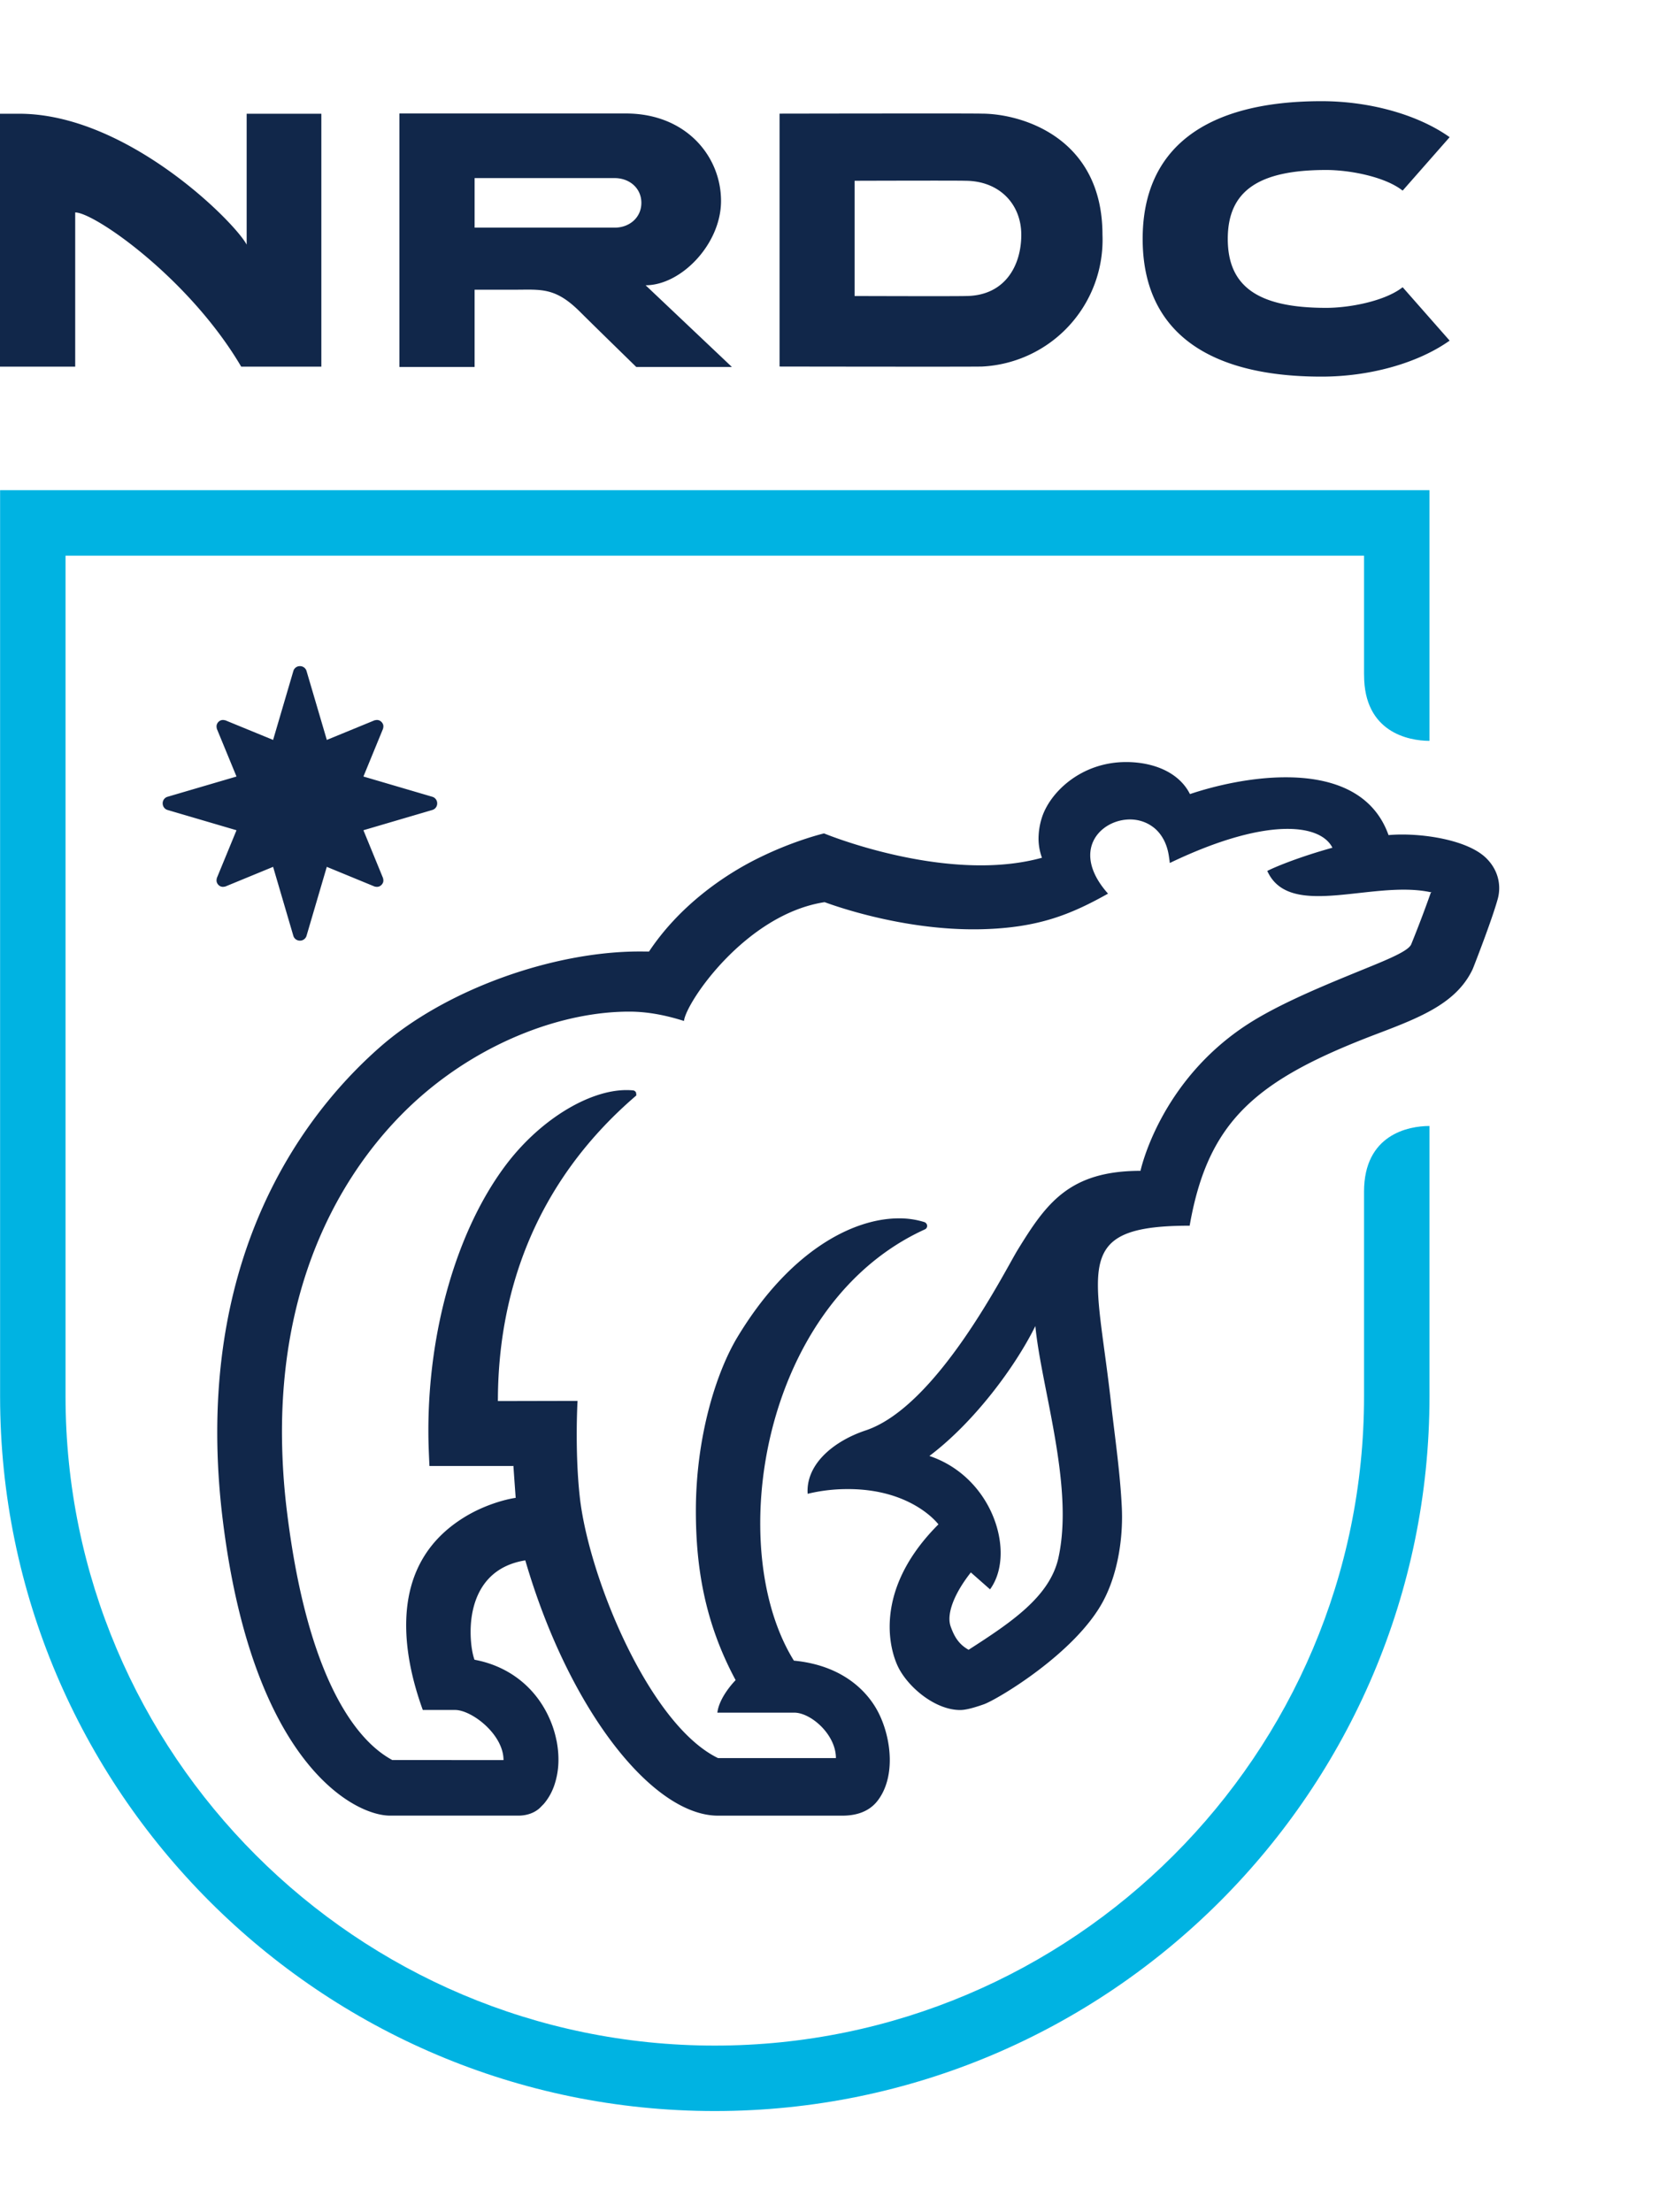
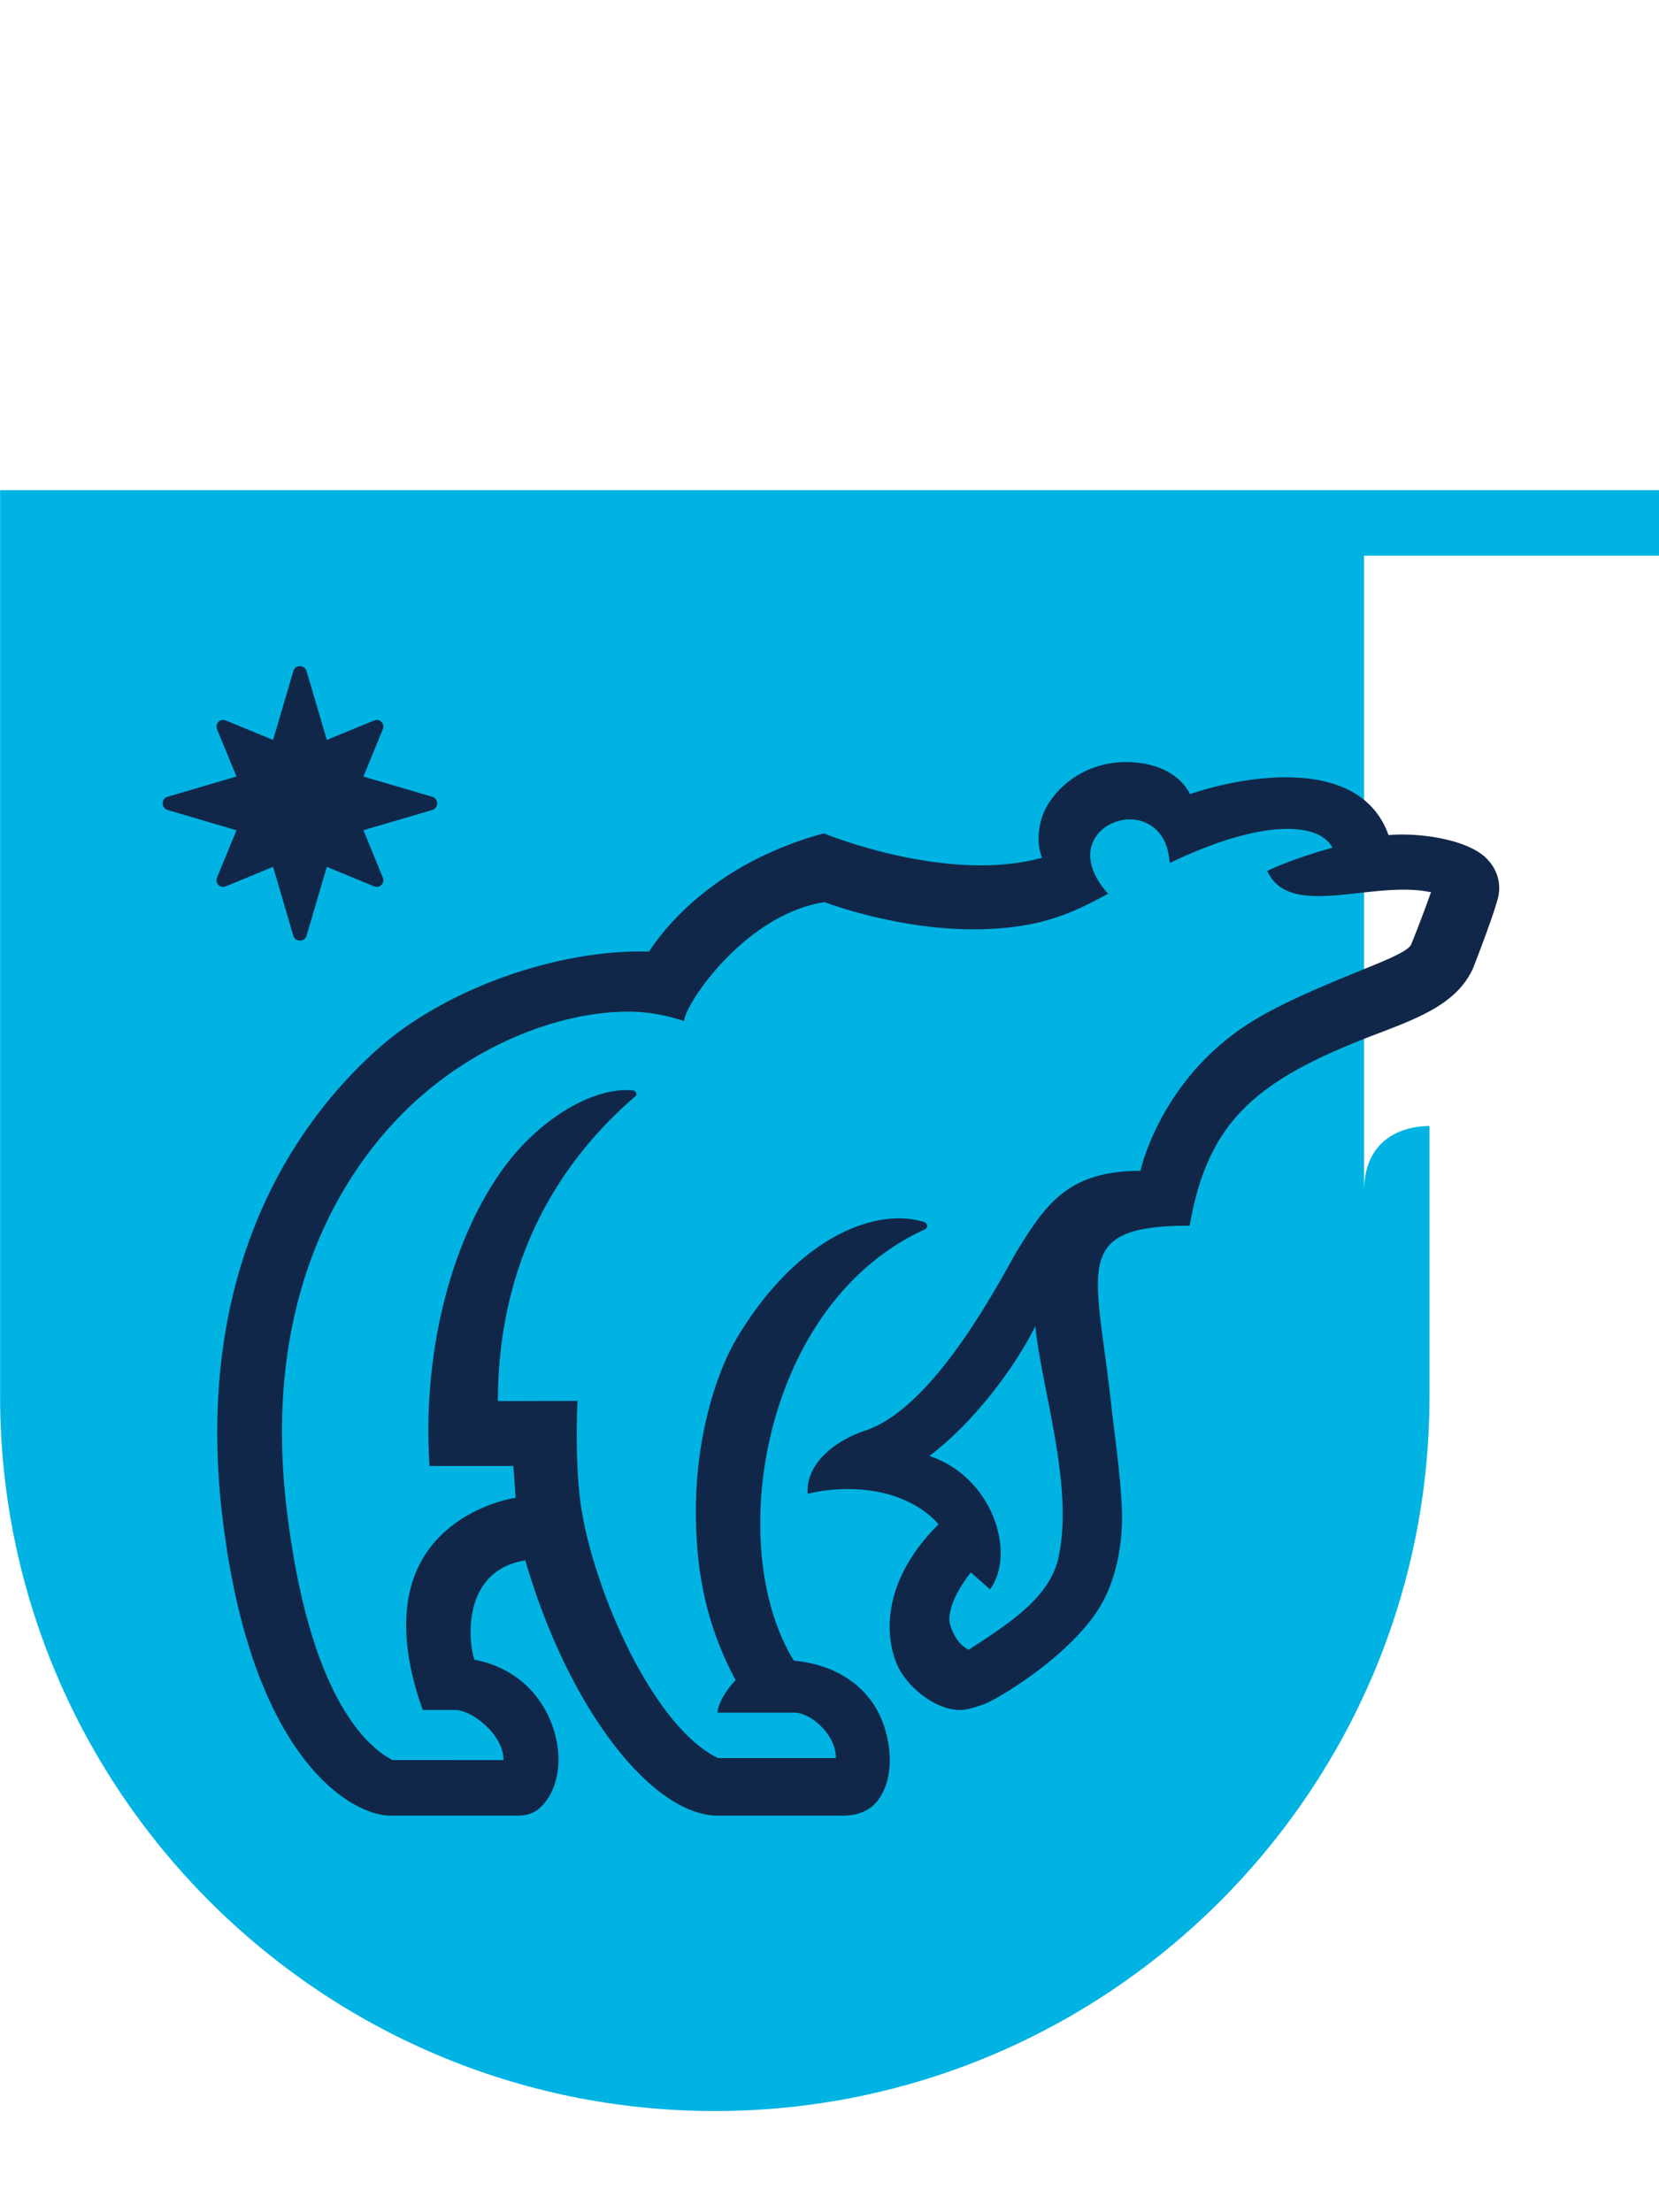
<svg xmlns="http://www.w3.org/2000/svg" height="2500" width="1875" viewBox="1 1 179.961 218">
-   <path d="M144.36 1c-12.697 0-19.409 5.169-19.409 14.937 0 9.776 6.712 14.94 19.408 14.94 5.096 0 10.185-1.388 13.623-3.72l.27-.185-5.096-5.79-.21.152c-1.91 1.365-5.523 2.084-8.098 2.084-7.376 0-10.664-2.309-10.664-7.48 0-5.17 3.288-7.475 10.664-7.475 2.575 0 6.189.714 8.097 2.084l.211.152 5.096-5.795-.27-.186C154.548 2.388 149.455 1 144.36 1zM44.325 2.336V29.83h8.158v-8.381h4.354c2.855 0 4.381-.288 7.058 2.375 1.541 1.537 6.125 6.006 6.125 6.006h10.374l-9.36-8.862c3.854 0 8.18-4.467 8.18-9.144 0-4.859-3.81-9.488-10.319-9.488zm51.936.002c-5.394.005-10.698.015-10.698.015v27.43s20.871.036 21.971 0a13.76 13.76 0 0 0 13.057-14.29c0-10.613-8.85-13.14-13.09-13.14-.362-.02-5.847-.02-11.24-.015zM1 2.363v27.434h8.158V13.068c2.09 0 12.388 7.171 18.008 16.729h8.693V2.363h-8.103V16.56C26.463 14.105 14.76 2.363 3.084 2.363zm51.484 6.98h15.192c1.599 0 2.896 1.085 2.896 2.684 0 1.603-1.297 2.691-2.896 2.691H52.484zm46.946.278c2.908-.005 5.907-.005 6.27.013 3.7 0 6.085 2.527 6.085 5.86s-1.766 6.64-6.053 6.64c-1.1.037-12.027 0-12.027 0v-12.5s2.817-.009 5.725-.013z" fill="#11274a" />
-   <path d="M148.966 119.28v22.195c0 38.834-31.597 70.426-70.427 70.426-38.837 0-70.43-31.593-70.43-70.426v-91.18h140.857V63.11l.004.149c0 6.192 4.822 7.12 7.095 7.124V43.196H1.01v98.279C1.01 184.22 35.79 219 78.54 219c42.745 0 77.525-34.78 77.525-77.525v-29.32c-2.277 0-7.1.921-7.1 7.124" fill="#00b3e2" />
+   <path d="M148.966 119.28v22.195v-91.18h140.857V63.11l.004.149c0 6.192 4.822 7.12 7.095 7.124V43.196H1.01v98.279C1.01 184.22 35.79 219 78.54 219c42.745 0 77.525-34.78 77.525-77.525v-29.32c-2.277 0-7.1.921-7.1 7.124" fill="#00b3e2" />
  <g fill="#11274a">
    <path d="M42.579 85.422l-.03-.157-2.126-5.187 7.506-2.207a.736.736 0 0 0 .496-.706.74.74 0 0 0-.496-.707l-7.506-2.207 2.127-5.18.029-.156a.696.696 0 0 0-.04-.357c-.004-.01-.015-.018-.018-.029a.75.75 0 0 0-.343-.346c-.01-.004-.021-.011-.032-.015a.785.785 0 0 0-.226-.05.84.84 0 0 0-.131.01l-.157.026-5.18 2.127-2.21-7.507a.741.741 0 0 0-.707-.495.734.734 0 0 0-.703.495l-2.207 7.507-5.183-2.127-.156-.026a.686.686 0 0 0-.357.04l-.033.015a.734.734 0 0 0-.342.346c-.004.007-.011.018-.015.03a.7.7 0 0 0-.05.229c0 .043.003.084.006.127l.026.157 2.134 5.18-7.514 2.206a.736.736 0 0 0-.495.7c0 .295.164.593.495.713l7.514 2.208-2.134 5.186-.026.157c-.003.044-.007.084-.007.127a.701.701 0 0 0 .066.259.75.75 0 0 0 .342.346c.015.004.022.01.033.014.069.03.15.044.23.051.04 0 .08-.004.127-.01l.156-.026 5.183-2.134 2.204 7.51c.12.331.411.492.706.495a.742.742 0 0 0 .707-.495l2.207-7.51 5.183 2.134.157.03c.043.003.087.006.127.006a.77.77 0 0 0 .23-.05c.01-.005.021-.012.029-.015a.725.725 0 0 0 .346-.346c.003-.011.014-.019.018-.03.03-.069.044-.149.047-.229 0-.044-.003-.084-.007-.127M115.815 158.99c-.933 4.196-5.067 6.971-9.736 9.973l-.011.01-.01-.01c-1.16-.649-1.596-1.592-1.931-2.51a2.526 2.526 0 0 1-.135-.838c0-1.318.82-3.125 2.31-5.022l.01-.015 2.083 1.836c.769-1.05 1.151-2.433 1.151-3.937 0-3.978-2.651-8.8-7.685-10.516l-.04-.014.03-.026c4.832-3.653 9.258-9.63 11.429-14.004l.029-.066.007.073c.546 5.463 2.96 13.436 2.96 20.364 0 1.639-.138 3.22-.462 4.702m-54.44 19.843c-.008-.025-.011-.058-.022-.087a11.095 11.095 0 0 0-.627-2.047c-1.467-3.548-4.447-5.94-8.238-6.647h-.015l-.004-.015c-.2-.521-.418-1.65-.418-2.994-.004-2.965 1.085-6.979 5.911-7.769l.018-.004.004.004c4.706 16.16 13.782 27.688 20.914 27.688h13.45c1.188 0 2.823-.247 3.887-1.668.914-1.213 1.285-2.775 1.285-4.363 0-1.912-.542-3.88-1.34-5.354-1.002-1.858-3.53-4.895-9.055-5.43h-.007l-.007-.012c-2.411-3.89-3.643-9.193-3.643-14.882 0-12.289 5.755-26.37 17.855-31.88a.412.412 0 0 0 .251-.38.45.45 0 0 0-.32-.418 9.069 9.069 0 0 0-2.743-.4c-5.04 0-11.91 3.594-17.505 12.863-2.323 3.85-4.52 10.85-4.52 18.867 0 6.035.933 12.074 4.313 18.357 0 0-1.767 1.763-1.982 3.526h8.337c1.814 0 4.524 2.375 4.524 4.928H78.886c-7.43-3.61-14.041-19.595-15-28.377-.55-5.07-.236-10.366-.236-10.366l-8.64.019c0-11.153 3.632-23.373 14.974-33.112.08-.07.025-.164.025-.255 0-.16-.156-.313-.338-.331a7.861 7.861 0 0 0-.721-.033c-4.047 0-9.474 3.227-13.25 8.359-5.14 6.975-8.232 17.624-8.232 28.566 0 1.238.036 2.083.116 3.85h9.102v-.11c.102 1.515.255 3.588.255 3.592l.004-.011-.019-.015s-.743.095-1.853.437c-1.115.346-2.597.925-4.08 1.901-2.968 1.942-5.933 5.314-5.933 11.477 0 2.597.525 5.66 1.803 9.19h3.5c1.81 0 5.256 2.647 5.256 5.434H43.556c-2.01-1.104-8.782-5.53-11.415-26.844a71.341 71.341 0 0 1-.554-8.727c0-19.97 9.2-31.374 15.269-36.593 6.782-5.842 15.242-9.015 22.403-9.015 2.12 0 4.123.441 5.937 1.013.19-1.967 6.665-11.564 15.25-12.886.03-.007 8.162 3.168 17.108 2.935 6.05-.16 9.564-1.573 13.64-3.86-1.377-1.541-1.93-2.969-1.93-4.164 0-2.363 2.16-3.879 4.312-3.882.903 0 1.792.277 2.535.848.014.011.022.019.036.026.394.31.74.71 1.02 1.206l.051.087c.27.503.47 1.096.575 1.796l.011.076c.03.222.073.44.088.685 5.547-2.663 9.801-3.7 12.77-3.7 2.615 0 4.235.804 4.862 2.02l.01.023-.025.007c-3.383.94-6.002 1.985-7.04 2.51.972 2.159 3.023 2.73 5.55 2.73 2.794 0 6.16-.698 9.245-.698 1.06 0 2.083.083 3.04.302l.023.007-.12.018a129.427 129.427 0 0 1-2.124 5.598c-.368.86-3.23 1.909-6.83 3.395-3.598 1.478-7.79 3.274-10.831 5.226-9.648 6.207-11.706 15.95-11.706 15.95-7.747 0-10.235 3.555-13.313 8.559-1.424 2.316-8.741 17.017-16.506 19.599-3.29 1.096-6.298 3.46-6.298 6.567 0 .11.008.193.011.306a18.214 18.214 0 0 1 4.229-.51c7.077-.058 9.947 3.813 9.947 3.813l.014.007c-4.184 4.189-5.292 8.144-5.292 11.113 0 2.203.627 3.86 1.067 4.644 1.228 2.181 4.021 4.385 6.578 4.385.426 0 1.151-.117 2.568-.62 1.413-.495 9.98-5.557 12.974-11.243 1.486-2.823 2.018-6.254 2.018-9.062 0-.342-.007-.674-.022-.994-.179-3.843-.762-7.725-1.191-11.55-.627-5.576-1.403-9.673-1.403-12.61-.004-2.37.503-3.987 2.007-5.01 1.5-1.017 3.992-1.443 7.944-1.443 2.003-11.462 7.274-15.862 20.43-20.848 4.789-1.814 8.53-3.351 10.252-6.939l.099-.237c.47-1.201 2.046-5.295 2.622-7.357.12-.415.175-.83.175-1.238 0-1.17-.46-2.284-1.344-3.184-1.803-1.85-6.028-2.626-9.193-2.626-.517 0-1.006.022-1.45.062l-.014.004-.007-.014c-1.712-4.786-6.316-6.258-11.128-6.258-3.762-.004-7.652.896-10.39 1.814l-.019.007-.007-.014c-1.067-2.127-3.53-3.362-6.582-3.457-.112-.004-.229-.004-.338-.004-4.94 0-8.326 3.358-9.157 6.1a7.623 7.623 0 0 0-.342 2.179c0 .707.12 1.399.364 2.08l.01.022-.021.004c-2.13.586-4.382.819-6.61.819-8.607 0-16.94-3.435-17.01-3.464-.033.007-.798.186-2.047.598a38.96 38.96 0 0 0-5.008 2.047c-3.94 1.93-8.69 5.295-11.932 10.169 0 0-.685-.007-1.023-.007-9.394 0-21.03 4.112-28.155 10.365-6.957 6.105-17.657 19.13-17.657 41.795 0 3.034.189 6.203.608 9.583 3.252 26.282 14.212 31.986 18.142 31.986h13.913c.82 0 1.64-.237 2.258-.768.117-.106.223-.215.332-.332.073-.069.142-.138.207-.215a6.086 6.086 0 0 0 .984-1.66c.025-.059.047-.12.073-.186a8.57 8.57 0 0 0 .495-2.932c0-.663-.07-1.348-.204-2.036" />
  </g>
</svg>